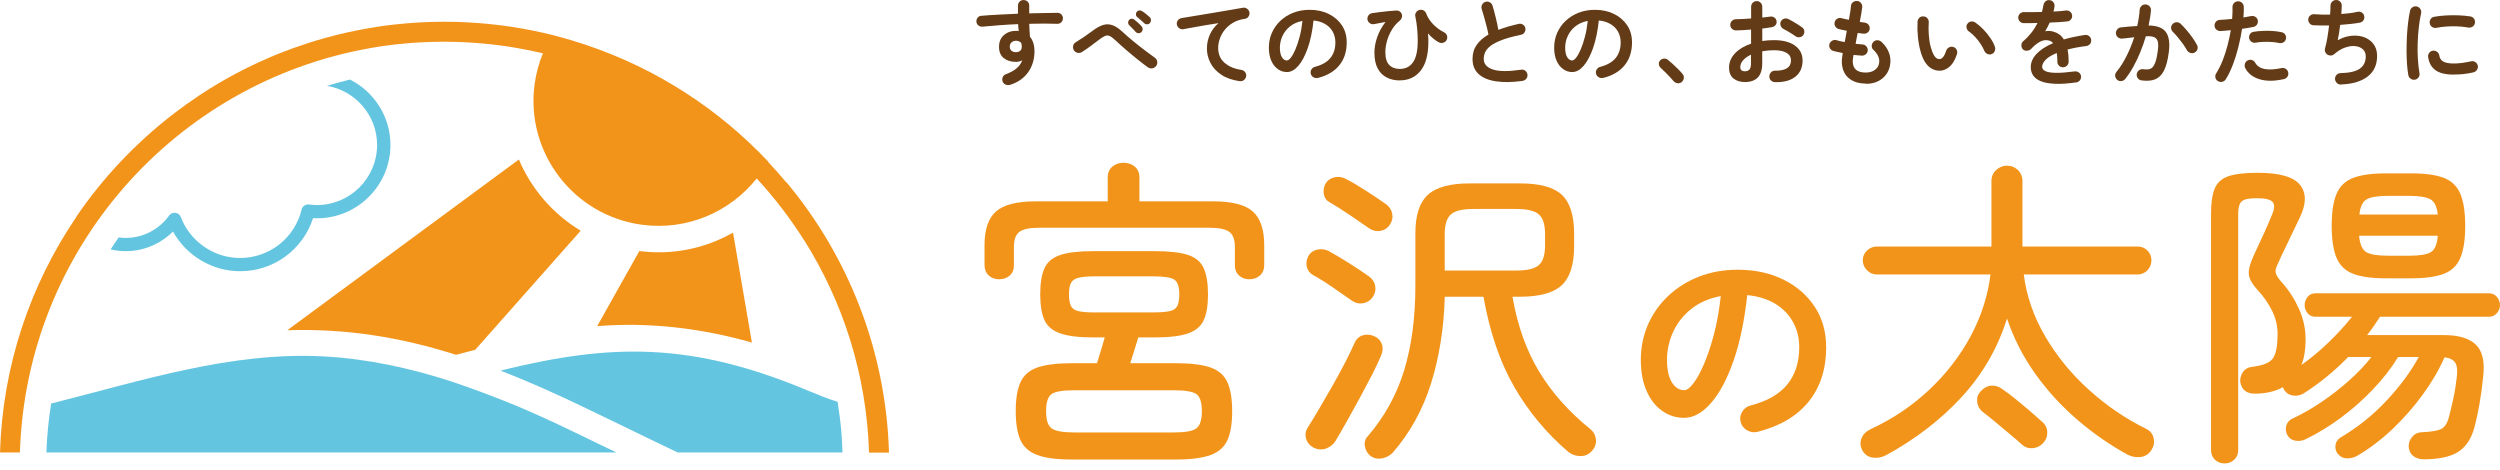
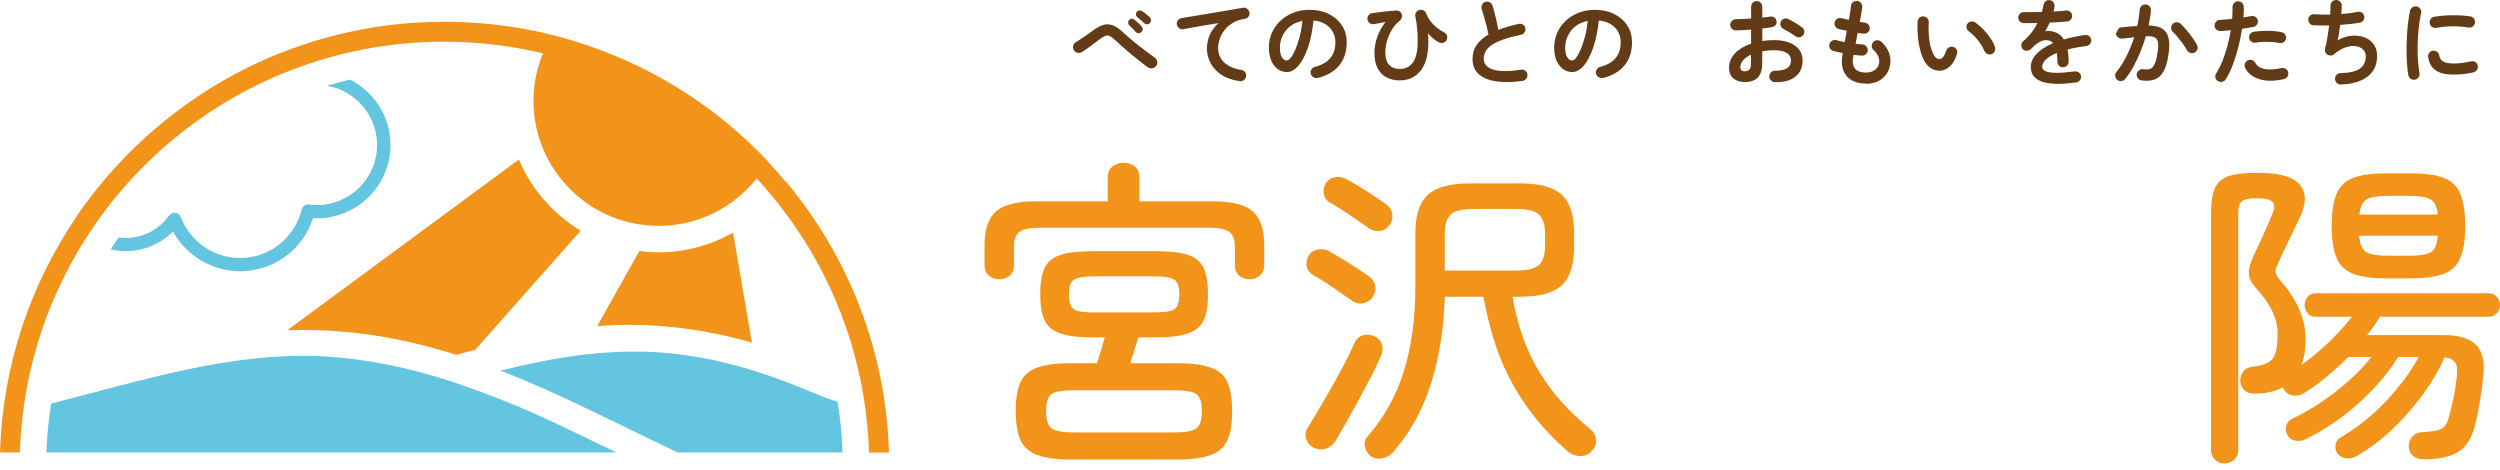
<svg xmlns="http://www.w3.org/2000/svg" width="250" height="47" viewBox="0 0 250 47" fill="none">
  <path d="M99.897 27.927C99.486 27.927 99.144 27.799 98.867 27.538C98.59 27.277 98.451 26.925 98.451 26.478V24.545C98.451 22.957 98.83 21.823 99.598 21.146C100.361 20.47 101.69 20.134 103.579 20.134H110.773V17.754C110.773 17.279 110.927 16.917 111.242 16.656C111.552 16.401 111.925 16.273 112.357 16.273C112.79 16.273 113.158 16.401 113.473 16.656C113.782 16.912 113.942 17.279 113.942 17.754V20.134H121.296C123.185 20.134 124.514 20.47 125.277 21.146C126.04 21.823 126.424 22.957 126.424 24.545V26.478C126.424 26.931 126.286 27.282 126.003 27.538C125.725 27.794 125.368 27.927 124.941 27.927C124.514 27.927 124.188 27.804 123.911 27.554C123.633 27.309 123.489 26.968 123.489 26.542V24.71C123.489 23.98 123.308 23.474 122.94 23.197C122.577 22.92 121.92 22.776 120.97 22.776H103.91C102.944 22.776 102.282 22.915 101.925 23.197C101.567 23.474 101.391 23.98 101.391 24.71V26.542C101.391 26.973 101.252 27.309 100.975 27.554C100.697 27.799 100.34 27.927 99.913 27.927H99.897ZM107.186 45.951C105.682 45.951 104.524 45.802 103.718 45.498C102.912 45.194 102.352 44.699 102.042 44.001C101.733 43.304 101.573 42.345 101.573 41.12C101.573 39.895 101.727 38.936 102.042 38.238C102.352 37.541 102.912 37.045 103.718 36.758C104.524 36.47 105.682 36.321 107.186 36.321H109.7C109.828 35.911 109.961 35.474 110.106 35C110.244 34.526 110.367 34.111 110.474 33.743H109.348C107.907 33.743 106.797 33.61 106.023 33.338C105.249 33.072 104.721 32.624 104.444 32.001C104.166 31.378 104.022 30.521 104.022 29.429C104.022 28.337 104.161 27.469 104.444 26.835C104.721 26.201 105.249 25.759 106.023 25.498C106.797 25.242 107.907 25.114 109.348 25.114H115.474C116.936 25.114 118.046 25.242 118.815 25.498C119.578 25.754 120.101 26.201 120.378 26.835C120.656 27.469 120.8 28.331 120.8 29.429C120.8 30.526 120.661 31.384 120.378 32.001C120.101 32.624 119.578 33.067 118.815 33.338C118.051 33.605 116.936 33.743 115.474 33.743H113.83C113.724 34.084 113.596 34.499 113.446 34.984C113.297 35.469 113.158 35.911 113.025 36.321H117.603C119.108 36.321 120.266 36.465 121.072 36.758C121.878 37.045 122.438 37.541 122.748 38.238C123.057 38.936 123.217 39.895 123.217 41.12C123.217 42.345 123.062 43.304 122.748 44.001C122.438 44.699 121.878 45.2 121.072 45.498C120.266 45.796 119.108 45.951 117.603 45.951H107.186ZM107.448 43.245H117.379C118.542 43.245 119.3 43.107 119.652 42.824C120.005 42.547 120.186 41.977 120.186 41.12C120.186 40.262 120.01 39.671 119.652 39.416C119.295 39.16 118.537 39.027 117.379 39.027H107.448C106.263 39.027 105.495 39.154 105.143 39.416C104.79 39.676 104.609 40.241 104.609 41.12C104.609 41.999 104.785 42.547 105.143 42.824C105.5 43.101 106.263 43.245 107.448 43.245ZM109.577 31.24H115.255C116.029 31.24 116.605 31.197 116.979 31.112C117.358 31.027 117.609 30.851 117.737 30.579C117.865 30.313 117.929 29.929 117.929 29.434C117.929 28.683 117.769 28.193 117.443 27.969C117.123 27.746 116.392 27.634 115.25 27.634H109.572C108.798 27.634 108.222 27.682 107.848 27.778C107.469 27.873 107.219 28.049 107.09 28.31C106.962 28.566 106.898 28.944 106.898 29.439C106.898 29.935 106.962 30.313 107.09 30.584C107.219 30.851 107.469 31.032 107.848 31.117C108.222 31.202 108.798 31.245 109.572 31.245L109.577 31.24Z" fill="#F2941A" />
  <path d="M131.345 44.757C130.96 44.544 130.709 44.235 130.603 43.841C130.496 43.447 130.56 43.074 130.795 42.728C131.115 42.211 131.494 41.593 131.926 40.858C132.358 40.129 132.796 39.367 133.25 38.573C133.703 37.78 134.119 37.008 134.509 36.257C134.899 35.505 135.208 34.861 135.443 34.323C135.614 33.918 135.891 33.652 136.265 33.535C136.638 33.418 137.022 33.444 137.412 33.615C137.775 33.764 138.031 34.02 138.17 34.371C138.309 34.728 138.293 35.106 138.122 35.516C137.908 36.054 137.604 36.699 137.22 37.45C136.83 38.201 136.419 38.983 135.977 39.798C135.534 40.613 135.101 41.402 134.669 42.163C134.237 42.925 133.863 43.575 133.538 44.113C133.324 44.454 133.009 44.704 132.604 44.853C132.193 45.002 131.777 44.97 131.345 44.757ZM135.213 30.083C134.696 29.716 134.055 29.274 133.292 28.747C132.529 28.219 131.868 27.809 131.307 27.506C130.966 27.314 130.752 27.031 130.677 26.669C130.603 26.307 130.651 25.961 130.822 25.641C131.014 25.279 131.318 25.05 131.723 24.965C132.134 24.88 132.508 24.922 132.855 25.093C133.479 25.439 134.173 25.849 134.936 26.334C135.699 26.818 136.339 27.239 136.857 27.607C137.22 27.862 137.444 28.192 137.519 28.587C137.593 28.986 137.513 29.354 137.279 29.7C137.065 30.019 136.756 30.227 136.361 30.312C135.966 30.398 135.582 30.323 135.213 30.089V30.083ZM136.926 22.84C136.409 22.477 135.768 22.035 135.005 21.519C134.242 21.002 133.58 20.587 133.02 20.262C132.679 20.091 132.465 19.82 132.39 19.457C132.316 19.095 132.364 18.738 132.535 18.398C132.727 18.057 133.026 17.833 133.42 17.737C133.815 17.641 134.2 17.689 134.568 17.881C135.192 18.201 135.886 18.611 136.649 19.106C137.412 19.601 138.052 20.027 138.57 20.395C138.912 20.629 139.13 20.949 139.216 21.343C139.301 21.742 139.226 22.11 138.992 22.456C138.778 22.797 138.469 23.01 138.074 23.085C137.674 23.159 137.295 23.085 136.926 22.845V22.84ZM137.055 45.599C136.756 45.364 136.564 45.039 136.489 44.635C136.414 44.225 136.516 43.884 136.793 43.607C138.469 41.652 139.68 39.452 140.422 37.008C141.164 34.563 141.537 31.75 141.537 28.576V23.33C141.537 21.529 141.948 20.246 142.78 19.484C143.608 18.722 145.011 18.339 146.991 18.339H151.991C153.971 18.339 155.369 18.717 156.186 19.484C157.002 20.246 157.413 21.551 157.413 23.394V24.619C157.413 26.445 157.002 27.74 156.186 28.512C155.369 29.284 153.971 29.673 151.991 29.673H151.249C151.746 32.549 152.632 35.042 153.912 37.157C155.193 39.271 156.895 41.183 159.025 42.904C159.35 43.159 159.537 43.5 159.59 43.916C159.644 44.336 159.521 44.715 159.217 45.061C158.918 45.423 158.528 45.609 158.053 45.609C157.578 45.609 157.162 45.46 156.794 45.157C154.601 43.271 152.802 41.098 151.393 38.637C149.985 36.182 148.971 33.194 148.346 29.673H144.477C144.392 32.805 143.933 35.692 143.106 38.334C142.279 40.97 141.003 43.282 139.285 45.253C139.008 45.551 138.65 45.748 138.223 45.833C137.791 45.918 137.407 45.844 137.06 45.609L137.055 45.599ZM144.472 27.053H151.634C152.728 27.053 153.48 26.872 153.891 26.504C154.296 26.142 154.505 25.487 154.505 24.539V23.41C154.505 22.467 154.302 21.812 153.891 21.444C153.48 21.082 152.728 20.896 151.634 20.896H147.343C146.244 20.896 145.491 21.077 145.086 21.444C144.675 21.812 144.472 22.467 144.472 23.41V27.047V27.053Z" fill="#F2941A" />
-   <path d="M175.749 43.181C175.375 43.272 175.023 43.218 174.692 43.021C174.361 42.824 174.153 42.547 174.063 42.19C173.972 41.833 174.025 41.493 174.223 41.168C174.42 40.843 174.698 40.64 175.055 40.55C176.72 40.118 177.948 39.41 178.737 38.435C179.527 37.461 179.922 36.225 179.922 34.728C179.922 33.785 179.714 32.939 179.292 32.188C178.871 31.437 178.273 30.829 177.505 30.366C176.731 29.903 175.802 29.615 174.724 29.514C174.452 32.033 173.999 34.206 173.364 36.044C172.723 37.881 171.976 39.293 171.112 40.289C170.247 41.285 169.345 41.785 168.401 41.785C167.605 41.785 166.88 41.551 166.218 41.088C165.556 40.624 165.033 39.959 164.654 39.085C164.27 38.217 164.083 37.173 164.083 35.964C164.083 34.755 164.318 33.556 164.793 32.47C165.268 31.383 165.941 30.43 166.81 29.604C167.68 28.779 168.705 28.134 169.884 27.671C171.064 27.207 172.355 26.973 173.769 26.973C175.482 26.973 176.998 27.298 178.326 27.953C179.655 28.603 180.701 29.509 181.47 30.67C182.233 31.831 182.617 33.184 182.617 34.728C182.617 36.901 182.035 38.707 180.872 40.156C179.709 41.604 178.006 42.611 175.77 43.181H175.749ZM168.406 39.021C168.678 39.021 168.988 38.792 169.34 38.334C169.692 37.876 170.05 37.231 170.407 36.39C170.765 35.548 171.096 34.558 171.4 33.413C171.699 32.267 171.923 30.994 172.077 29.604C170.909 29.828 169.922 30.259 169.126 30.893C168.331 31.532 167.728 32.289 167.328 33.162C166.922 34.036 166.714 34.957 166.698 35.916C166.698 36.933 166.858 37.706 167.184 38.228C167.509 38.755 167.915 39.016 168.411 39.016L168.406 39.021Z" fill="#F2941A" />
-   <path d="M188.562 45.536C188.151 45.749 187.724 45.824 187.27 45.76C186.817 45.696 186.475 45.456 186.24 45.051C186.027 44.641 185.995 44.242 186.144 43.842C186.294 43.448 186.598 43.139 187.046 42.926C189.261 41.898 191.225 40.577 192.932 38.969C194.64 37.36 196.022 35.565 197.079 33.594C198.13 31.619 198.786 29.573 199.048 27.448H187.697C187.308 27.448 186.977 27.31 186.699 27.027C186.422 26.75 186.278 26.415 186.278 26.031C186.278 25.648 186.417 25.317 186.699 25.051C186.977 24.785 187.313 24.652 187.697 24.652H199.144V18.116C199.144 17.664 199.299 17.296 199.614 17.003C199.923 16.716 200.286 16.567 200.691 16.567C201.124 16.567 201.487 16.71 201.791 17.003C202.09 17.291 202.244 17.664 202.244 18.116V24.652H213.76C214.15 24.652 214.475 24.785 214.742 25.051C215.009 25.323 215.143 25.648 215.143 26.031C215.143 26.415 215.009 26.75 214.742 27.027C214.47 27.304 214.145 27.448 213.76 27.448H202.378C202.655 29.616 203.37 31.682 204.523 33.642C205.676 35.608 207.122 37.382 208.878 38.969C210.628 40.556 212.549 41.866 214.636 42.894C215.025 43.086 215.265 43.395 215.361 43.81C215.457 44.231 215.388 44.62 215.153 44.987C214.897 45.398 214.539 45.632 214.091 45.696C213.638 45.76 213.2 45.685 212.768 45.472C211.007 44.508 209.326 43.342 207.736 41.978C206.145 40.615 204.742 39.081 203.525 37.376C202.308 35.672 201.369 33.829 200.702 31.853C199.779 34.793 198.274 37.403 196.188 39.677C194.101 41.951 191.566 43.906 188.578 45.536H188.562ZM202.17 44.439C201.892 44.183 201.508 43.848 201.022 43.443C200.537 43.038 200.046 42.623 199.539 42.202C199.032 41.781 198.6 41.435 198.231 41.158C197.933 40.902 197.756 40.572 197.714 40.178C197.671 39.784 197.788 39.432 198.066 39.134C198.365 38.793 198.717 38.601 199.112 38.569C199.507 38.537 199.88 38.649 200.227 38.905C200.638 39.182 201.097 39.533 201.615 39.949C202.132 40.37 202.623 40.78 203.098 41.19C203.568 41.6 203.947 41.93 204.224 42.186C204.55 42.463 204.715 42.814 204.726 43.23C204.736 43.645 204.592 44.018 204.288 44.338C203.984 44.636 203.632 44.801 203.226 44.822C202.815 44.844 202.463 44.716 202.164 44.434L202.17 44.439Z" fill="#F2941A" />
  <path d="M222.459 46.34C222.069 46.34 221.749 46.217 221.493 45.972C221.237 45.727 221.103 45.397 221.103 44.992V21.333C221.103 20.262 221.226 19.431 221.477 18.84C221.722 18.249 222.187 17.844 222.864 17.615C223.542 17.386 224.513 17.279 225.783 17.279C227.977 17.279 229.391 17.695 230.026 18.52C230.661 19.346 230.634 20.448 229.946 21.823C229.647 22.446 229.337 23.085 229.028 23.74C228.718 24.395 228.398 25.056 228.078 25.721C228.057 25.764 228.035 25.817 228.014 25.881C227.822 26.27 227.688 26.574 227.608 26.797C227.534 27.021 227.539 27.239 227.624 27.442C227.71 27.644 227.902 27.921 228.206 28.262C228.895 29.034 229.46 29.908 229.898 30.888C230.341 31.863 230.559 32.891 230.559 33.961C230.559 34.968 230.421 35.815 230.138 36.502C231.104 35.815 232.038 35.037 232.929 34.169C233.82 33.301 234.578 32.47 235.202 31.676H231.557C231.216 31.676 230.944 31.554 230.752 31.309C230.559 31.064 230.463 30.797 230.463 30.52C230.463 30.222 230.559 29.945 230.752 29.7C230.944 29.455 231.216 29.327 231.557 29.327H248.874C249.216 29.327 249.493 29.45 249.696 29.7C249.899 29.945 250 30.222 250 30.52C250 30.797 249.899 31.064 249.696 31.309C249.493 31.554 249.216 31.676 248.874 31.676H238.004C237.812 31.98 237.604 32.283 237.39 32.592C237.177 32.901 236.947 33.21 236.712 33.508H244.386C245.848 33.508 246.91 33.823 247.577 34.457C248.244 35.09 248.49 36.156 248.319 37.658C248.127 39.57 247.834 41.253 247.449 42.712C247.129 43.895 246.574 44.726 245.79 45.205C245.005 45.69 243.858 45.929 242.353 45.929C241.963 45.929 241.633 45.828 241.355 45.626C241.078 45.423 240.912 45.114 240.869 44.71C240.848 44.342 240.955 44.012 241.195 43.714C241.43 43.415 241.734 43.25 242.097 43.229C243.041 43.186 243.698 43.085 244.066 42.925C244.434 42.766 244.701 42.382 244.872 41.78C245 41.306 245.144 40.704 245.309 39.964C245.475 39.224 245.592 38.478 245.678 37.727C245.763 37.04 245.71 36.55 245.517 36.262C245.325 35.974 244.968 35.794 244.456 35.73C243.895 36.997 243.164 38.243 242.262 39.479C241.36 40.715 240.352 41.855 239.247 42.909C238.137 43.959 236.963 44.853 235.714 45.583C235.41 45.754 235.079 45.839 234.717 45.839C234.354 45.839 234.05 45.7 233.815 45.418C233.601 45.184 233.511 44.896 233.543 44.566C233.575 44.236 233.729 43.969 234.012 43.778C235.752 42.75 237.305 41.508 238.655 40.06C240.01 38.611 241.083 37.157 241.878 35.698H239.813C239.146 36.795 238.313 37.865 237.315 38.915C236.317 39.969 235.234 40.923 234.076 41.78C232.918 42.638 231.734 43.357 230.527 43.937C230.202 44.086 229.866 44.129 229.514 44.065C229.161 44.001 228.895 43.809 228.724 43.485C228.574 43.186 228.542 42.877 228.628 42.569C228.713 42.26 228.905 42.025 229.209 41.876C230.218 41.407 231.216 40.837 232.192 40.172C233.169 39.506 234.092 38.787 234.951 38.014C235.811 37.242 236.542 36.47 237.145 35.698H234.823C233.468 37.093 231.984 38.307 230.373 39.335C230.053 39.527 229.706 39.607 229.343 39.559C228.98 39.517 228.686 39.357 228.473 39.074C228.43 39.032 228.398 38.979 228.377 38.915C228.356 38.851 228.324 38.787 228.281 38.723C227.55 39.133 226.648 39.346 225.57 39.367C224.668 39.389 224.15 38.995 224.022 38.174C224.001 37.812 224.097 37.477 224.311 37.178C224.524 36.88 224.871 36.704 225.34 36.662C226.392 36.534 227.059 36.23 227.342 35.761C227.619 35.293 227.758 34.505 227.758 33.413C227.758 32.598 227.576 31.82 227.208 31.08C226.84 30.339 226.37 29.658 225.789 29.034C225.378 28.582 225.111 28.193 224.983 27.857C224.855 27.527 224.839 27.16 224.935 26.76C225.031 26.366 225.218 25.865 225.501 25.263C225.735 24.768 226.024 24.161 226.354 23.431C226.685 22.701 226.963 22.068 227.176 21.53C227.454 20.907 227.486 20.47 227.272 20.209C227.059 19.953 226.53 19.82 225.693 19.82C224.919 19.82 224.412 19.921 224.177 20.129C223.942 20.331 223.82 20.757 223.82 21.402V44.997C223.82 45.407 223.686 45.732 223.414 45.977C223.147 46.222 222.827 46.345 222.464 46.345L222.459 46.34ZM238.553 27.831C237.177 27.831 236.099 27.682 235.314 27.378C234.53 27.08 233.975 26.547 233.655 25.785C233.334 25.024 233.169 23.953 233.169 22.584C233.169 21.215 233.329 20.145 233.655 19.383C233.98 18.622 234.53 18.089 235.314 17.791C236.099 17.492 237.177 17.338 238.553 17.338H241.131C242.529 17.338 243.612 17.487 244.392 17.791C245.165 18.094 245.715 18.622 246.035 19.383C246.355 20.145 246.521 21.215 246.521 22.584C246.521 23.953 246.361 25.024 246.035 25.785C245.715 26.547 245.165 27.08 244.392 27.378C243.618 27.676 242.529 27.831 241.131 27.831H238.553ZM238.81 25.572H240.907C241.958 25.572 242.684 25.455 243.084 25.215C243.479 24.981 243.714 24.433 243.778 23.575H235.907C235.992 24.433 236.232 24.981 236.632 25.215C237.027 25.45 237.753 25.572 238.81 25.572ZM235.939 21.455H243.778C243.692 20.662 243.442 20.15 243.036 19.927C242.625 19.703 241.915 19.586 240.907 19.586H238.81C237.801 19.586 237.091 19.698 236.68 19.927C236.269 20.15 236.024 20.662 235.939 21.455Z" fill="#F2941A" />
  <path d="M65.877 25.23C65.235 25.23 64.584 25.187 63.934 25.102L59.719 32.614C64.941 32.192 70.153 32.823 75.19 34.255L73.304 23.267C71.085 24.519 68.547 25.23 65.882 25.23H65.877Z" fill="#F2941A" />
  <path d="M34.991 7.957C34.217 8.147 33.452 8.351 32.701 8.583C35.538 9.067 37.709 11.528 37.709 14.497C37.709 17.807 35.01 20.506 31.689 20.506C31.451 20.506 31.199 20.487 30.895 20.449C30.558 20.406 30.239 20.62 30.163 20.952C29.474 23.807 26.942 25.799 24.005 25.799C21.387 25.799 19.007 24.153 18.08 21.701C17.994 21.473 17.785 21.307 17.543 21.279C17.296 21.25 17.058 21.35 16.916 21.549C15.913 22.953 14.288 23.793 12.573 23.793C12.335 23.793 12.102 23.773 11.874 23.74C11.594 24.134 11.323 24.532 11.062 24.94C11.556 25.054 12.06 25.116 12.578 25.116C14.36 25.116 16.056 24.395 17.296 23.152C18.631 25.561 21.207 27.122 24.01 27.122C27.369 27.122 30.292 24.969 31.304 21.815C31.442 21.824 31.57 21.829 31.698 21.829C35.747 21.829 39.044 18.538 39.044 14.497C39.044 11.642 37.395 9.166 35.001 7.957H34.991Z" fill="#63C5E0" />
  <path d="M4.642 45.248H61.648L59.51 44.224C59.101 44.02 58.692 43.821 58.279 43.622C57.927 43.451 57.581 43.285 57.243 43.124C55.404 42.237 53.542 41.383 51.655 40.586C49.517 39.704 47.336 38.893 45.15 38.149C41.021 36.816 36.792 35.886 32.444 35.645C23.145 35.128 14.103 38.092 5.113 40.354C4.856 41.976 4.695 43.612 4.638 45.248H4.642Z" fill="#63C5E0" />
  <path d="M67.778 45.248H84.252C84.228 44.532 84.19 43.816 84.128 43.105C84.047 42.151 83.909 41.127 83.757 40.178C82.793 39.88 81.895 39.519 80.978 39.135C69.194 34.184 61.211 34.302 50.049 37.058C52.876 38.158 55.818 39.467 58.963 40.999C60.85 41.9 62.722 42.815 64.589 43.721C65.62 44.214 66.709 44.736 67.782 45.253L67.778 45.248Z" fill="#63C5E0" />
  <path d="M51.883 15.953L28.729 33.021C34.544 32.846 39.914 33.676 45.602 35.478C46.238 35.312 46.88 35.146 47.521 34.98L58.07 23.071C55.3 21.407 53.138 18.898 51.888 15.953H51.883Z" fill="#F2941A" />
  <path d="M88.899 45.248C88.595 34.995 84.798 25.604 78.649 18.225C78.645 18.234 78.64 18.239 78.635 18.249C78.046 17.537 77.433 16.845 76.796 16.171C76.796 16.162 76.806 16.157 76.811 16.148C71.869 10.907 65.658 6.871 58.673 4.514C58.635 4.5 58.597 4.486 58.564 4.476C58.241 4.367 57.918 4.267 57.595 4.168C57.428 4.116 57.262 4.063 57.096 4.011C56.816 3.931 56.54 3.85 56.26 3.774C56.041 3.713 55.818 3.656 55.599 3.594C55.475 3.561 55.357 3.528 55.233 3.494C55.233 3.494 55.233 3.494 55.233 3.499C52.506 2.816 49.674 2.389 46.766 2.238C46.604 2.228 46.447 2.223 46.286 2.214C46.148 2.209 46.01 2.2 45.868 2.195C45.44 2.181 45.012 2.176 44.59 2.176C44.547 2.176 44.504 2.176 44.461 2.176C44.447 2.176 44.438 2.176 44.423 2.176C44.352 2.176 44.281 2.176 44.209 2.176C43.853 2.176 43.492 2.185 43.136 2.195C42.95 2.2 42.765 2.209 42.575 2.214C42.333 2.223 42.095 2.238 41.853 2.252C41.644 2.266 41.434 2.276 41.225 2.29C41.007 2.304 40.788 2.323 40.57 2.342C40.17 2.375 39.767 2.418 39.372 2.461C39.192 2.479 39.016 2.498 38.835 2.522C38.588 2.555 38.341 2.589 38.099 2.622C37.932 2.645 37.766 2.669 37.6 2.698C37.353 2.736 37.101 2.778 36.854 2.821C36.697 2.849 36.545 2.878 36.393 2.906C35.842 3.006 35.291 3.12 34.749 3.238C34.697 3.248 34.644 3.262 34.592 3.271C34.345 3.328 34.098 3.39 33.851 3.447C33.694 3.485 33.537 3.523 33.385 3.566C33.148 3.627 32.905 3.689 32.668 3.755C32.506 3.798 32.349 3.845 32.192 3.888C31.955 3.954 31.717 4.021 31.484 4.097C31.37 4.13 31.261 4.168 31.147 4.201C30.691 4.343 30.244 4.495 29.793 4.652C29.631 4.708 29.465 4.765 29.303 4.822C29.085 4.903 28.861 4.984 28.643 5.069C28.477 5.131 28.315 5.197 28.149 5.259C27.93 5.344 27.716 5.429 27.498 5.519C27.336 5.586 27.175 5.657 27.013 5.723C26.628 5.889 26.248 6.055 25.868 6.231C25.716 6.302 25.564 6.373 25.412 6.444C25.198 6.549 24.979 6.653 24.766 6.757C24.618 6.828 24.476 6.904 24.328 6.975C24.11 7.085 23.891 7.198 23.677 7.312C23.559 7.374 23.44 7.44 23.321 7.502C22.855 7.753 22.39 8.014 21.934 8.284C21.872 8.322 21.81 8.356 21.748 8.393C21.506 8.536 21.268 8.683 21.031 8.83C20.941 8.887 20.846 8.944 20.755 9.005C20.513 9.157 20.266 9.314 20.028 9.475C19.981 9.508 19.928 9.541 19.881 9.574C19.04 10.134 18.223 10.717 17.424 11.329C13.637 14.232 10.321 17.722 7.626 21.677H7.645C3.041 28.45 0.257 36.536 0 45.248H1.991C2.618 24.95 17.524 8.242 37.02 4.813C37.053 4.808 37.082 4.803 37.115 4.794C37.443 4.737 37.766 4.685 38.094 4.633C38.094 4.633 38.099 4.633 38.103 4.633C39.054 4.49 40.014 4.381 40.983 4.305C41.111 4.296 41.24 4.286 41.368 4.277C41.605 4.258 41.843 4.244 42.081 4.234C42.266 4.225 42.451 4.215 42.637 4.211C42.841 4.201 43.045 4.192 43.249 4.187C43.587 4.177 43.929 4.173 44.271 4.173C44.328 4.173 44.385 4.173 44.438 4.173C44.456 4.173 44.475 4.173 44.495 4.173C45.031 4.173 45.564 4.187 46.096 4.206C46.248 4.211 46.405 4.22 46.557 4.229C47.027 4.253 47.498 4.282 47.963 4.324C48.03 4.329 48.096 4.334 48.163 4.339C49.341 4.443 50.51 4.595 51.66 4.794C52.548 4.946 53.423 5.126 54.292 5.33C53.889 6.307 53.608 7.341 53.461 8.412C52.534 15.242 57.343 21.549 64.185 22.474C68.718 23.086 73.014 21.184 75.67 17.846C77.433 19.757 79.025 21.825 80.412 24.03H80.422C84.318 30.214 86.661 37.47 86.903 45.258H88.894L88.899 45.248Z" fill="#F2941A" />
-   <path d="M101.036 8.477C100.886 8.523 100.737 8.518 100.596 8.473C100.456 8.428 100.347 8.333 100.279 8.192C100.215 8.047 100.211 7.898 100.261 7.749C100.31 7.599 100.41 7.495 100.555 7.436C101.036 7.255 101.408 7.052 101.671 6.821C101.934 6.595 102.12 6.332 102.228 6.038C102.015 6.138 101.802 6.187 101.594 6.187C101.095 6.187 100.691 6.061 100.374 5.807C100.056 5.554 99.902 5.178 99.902 4.68C99.902 4.183 100.066 3.793 100.392 3.508C100.718 3.223 101.131 3.083 101.63 3.083C101.675 3.083 101.716 3.083 101.752 3.087C101.789 3.087 101.829 3.096 101.875 3.101C101.857 2.992 101.843 2.884 101.834 2.771C101.825 2.657 101.816 2.54 101.811 2.413C101.181 2.44 100.56 2.476 99.952 2.522C99.345 2.567 98.778 2.617 98.256 2.666C98.107 2.68 97.971 2.639 97.848 2.549C97.726 2.458 97.658 2.336 97.64 2.187C97.626 2.028 97.667 1.893 97.762 1.77C97.857 1.653 97.98 1.589 98.129 1.58C98.665 1.535 99.249 1.494 99.88 1.463C100.51 1.431 101.149 1.399 101.798 1.372V0.562C101.798 0.404 101.852 0.272 101.956 0.164C102.065 0.055 102.197 0.005 102.355 0.005C102.514 0.005 102.655 0.06 102.763 0.164C102.872 0.272 102.922 0.404 102.922 0.562V1.336C103.444 1.322 103.947 1.313 104.428 1.304C104.908 1.295 105.348 1.286 105.752 1.282C105.91 1.282 106.042 1.34 106.146 1.454C106.25 1.567 106.3 1.698 106.291 1.852C106.287 2.01 106.228 2.137 106.114 2.241C106.005 2.341 105.869 2.39 105.711 2.381C104.904 2.35 103.974 2.35 102.922 2.381C102.927 2.603 102.94 2.82 102.954 3.042C102.972 3.264 102.986 3.472 102.995 3.676C103.299 4.033 103.448 4.522 103.448 5.137C103.448 5.925 103.24 6.613 102.827 7.206C102.414 7.799 101.811 8.224 101.027 8.482L101.036 8.477ZM101.594 5.219C101.775 5.214 101.92 5.165 102.024 5.074C102.129 4.984 102.179 4.848 102.179 4.671C102.179 4.622 102.179 4.563 102.165 4.499C102.151 4.436 102.142 4.373 102.133 4.309C102.002 4.151 101.825 4.074 101.612 4.074C101.435 4.074 101.285 4.128 101.163 4.228C101.04 4.332 100.977 4.477 100.977 4.658C100.977 4.839 101.036 4.979 101.154 5.079C101.272 5.174 101.417 5.223 101.594 5.214V5.219Z" fill="#633B17" />
  <path d="M114.793 6.739C114.485 6.513 114.14 6.25 113.768 5.951C113.392 5.653 113.016 5.34 112.635 5.01C112.254 4.684 111.896 4.363 111.56 4.046C111.324 3.824 111.134 3.68 110.98 3.607C110.826 3.535 110.667 3.53 110.508 3.594C110.349 3.657 110.136 3.788 109.878 3.992C109.574 4.223 109.284 4.444 108.998 4.653C108.713 4.861 108.445 5.046 108.187 5.209C108.055 5.291 107.91 5.313 107.756 5.282C107.602 5.245 107.479 5.164 107.393 5.033C107.311 4.902 107.284 4.757 107.311 4.598C107.339 4.44 107.42 4.322 107.552 4.241C107.792 4.096 108.064 3.919 108.377 3.707C108.69 3.494 108.985 3.281 109.275 3.069C109.66 2.779 110.009 2.589 110.327 2.494C110.644 2.399 110.952 2.412 111.265 2.526C111.578 2.639 111.909 2.865 112.267 3.2C112.585 3.494 112.934 3.802 113.328 4.123C113.723 4.444 114.104 4.748 114.489 5.037C114.875 5.327 115.206 5.576 115.496 5.784C115.623 5.875 115.7 5.997 115.723 6.16C115.745 6.323 115.713 6.467 115.618 6.594C115.523 6.721 115.396 6.798 115.237 6.829C115.079 6.861 114.934 6.829 114.807 6.734L114.793 6.739ZM114.14 3.209C114.063 3.286 113.968 3.322 113.854 3.318C113.741 3.318 113.646 3.272 113.569 3.191C113.523 3.132 113.46 3.064 113.374 2.978C113.288 2.892 113.201 2.806 113.115 2.716C113.029 2.625 112.952 2.548 112.889 2.485C112.839 2.426 112.812 2.349 112.812 2.249C112.812 2.15 112.848 2.059 112.916 1.987C112.979 1.919 113.056 1.878 113.152 1.874C113.247 1.869 113.333 1.892 113.415 1.951C113.523 2.028 113.65 2.136 113.809 2.277C113.963 2.417 114.086 2.544 114.172 2.648C114.24 2.729 114.272 2.824 114.267 2.933C114.263 3.041 114.217 3.136 114.136 3.218L114.14 3.209ZM114.435 2.331C114.385 2.281 114.312 2.218 114.222 2.136C114.131 2.059 114.036 1.978 113.941 1.892C113.845 1.806 113.764 1.738 113.696 1.679C113.632 1.629 113.601 1.553 113.591 1.453C113.587 1.353 113.614 1.263 113.678 1.177C113.737 1.109 113.809 1.064 113.904 1.046C114 1.028 114.086 1.046 114.167 1.091C114.281 1.154 114.417 1.249 114.584 1.381C114.748 1.512 114.879 1.625 114.983 1.724C115.061 1.806 115.097 1.901 115.101 2.005C115.101 2.109 115.07 2.204 115.002 2.295C114.934 2.376 114.843 2.421 114.73 2.43C114.616 2.44 114.516 2.408 114.435 2.331Z" fill="#633B17" />
  <path d="M123.975 8.119C123.231 8.011 122.615 7.798 122.13 7.472C121.644 7.146 121.282 6.757 121.046 6.295C120.81 5.834 120.692 5.359 120.692 4.861C120.692 4.363 120.792 3.888 120.991 3.449C121.191 3.01 121.477 2.634 121.848 2.313C121.472 2.372 121.064 2.435 120.638 2.507C120.207 2.58 119.794 2.652 119.391 2.725C118.987 2.797 118.634 2.86 118.33 2.919C118.18 2.946 118.04 2.91 117.913 2.815C117.786 2.72 117.709 2.598 117.686 2.449C117.659 2.29 117.695 2.15 117.79 2.028C117.885 1.906 118.012 1.833 118.167 1.806C118.366 1.774 118.624 1.734 118.942 1.679C119.259 1.625 119.608 1.566 120.003 1.503C120.397 1.439 120.792 1.371 121.205 1.304C121.613 1.236 122.016 1.168 122.411 1.1C122.805 1.032 123.163 0.973 123.494 0.914C123.825 0.856 124.088 0.81 124.297 0.774C124.442 0.747 124.578 0.779 124.705 0.869C124.832 0.96 124.909 1.073 124.941 1.218C124.973 1.367 124.941 1.512 124.859 1.643C124.773 1.774 124.655 1.856 124.505 1.878C124.043 1.942 123.644 2.073 123.308 2.272C122.973 2.471 122.692 2.711 122.47 2.987C122.247 3.268 122.084 3.566 121.98 3.879C121.871 4.196 121.817 4.499 121.817 4.793C121.817 5.404 122.025 5.897 122.442 6.268C122.86 6.639 123.422 6.884 124.134 6.988C124.292 7.015 124.419 7.087 124.51 7.214C124.605 7.341 124.642 7.477 124.614 7.63C124.587 7.789 124.515 7.916 124.392 8.006C124.27 8.101 124.129 8.137 123.97 8.11L123.975 8.119Z" fill="#633B17" />
  <path d="M131.783 7.789C131.624 7.825 131.475 7.807 131.339 7.721C131.198 7.64 131.112 7.522 131.076 7.373C131.039 7.223 131.058 7.078 131.144 6.943C131.23 6.807 131.343 6.721 131.493 6.685C132.191 6.504 132.708 6.205 133.039 5.798C133.37 5.39 133.538 4.87 133.538 4.241C133.538 3.842 133.447 3.49 133.275 3.173C133.103 2.856 132.849 2.602 132.522 2.408C132.196 2.213 131.81 2.091 131.352 2.05C131.239 3.109 131.049 4.024 130.781 4.793C130.513 5.562 130.196 6.16 129.838 6.576C129.475 6.992 129.094 7.205 128.7 7.205C128.364 7.205 128.06 7.11 127.784 6.911C127.507 6.712 127.29 6.436 127.126 6.069C126.968 5.703 126.886 5.268 126.886 4.757C126.886 4.245 126.986 3.743 127.185 3.29C127.385 2.833 127.666 2.43 128.033 2.087C128.4 1.738 128.831 1.471 129.325 1.276C129.82 1.082 130.364 0.982 130.958 0.982C131.679 0.982 132.314 1.118 132.871 1.394C133.429 1.67 133.869 2.05 134.191 2.535C134.513 3.019 134.671 3.589 134.671 4.241C134.671 5.155 134.427 5.915 133.937 6.522C133.447 7.128 132.735 7.554 131.797 7.793L131.783 7.789ZM128.7 6.042C128.813 6.042 128.945 5.947 129.094 5.752C129.244 5.562 129.394 5.286 129.543 4.938C129.693 4.585 129.833 4.168 129.96 3.689C130.087 3.209 130.182 2.675 130.246 2.091C129.752 2.186 129.339 2.367 129.008 2.634C128.673 2.901 128.423 3.218 128.251 3.589C128.079 3.956 127.992 4.34 127.988 4.748C127.988 5.178 128.056 5.499 128.192 5.721C128.328 5.942 128.5 6.051 128.709 6.051L128.7 6.042Z" fill="#633B17" />
  <path d="M139.967 8.042C139.5 8.042 139.074 7.947 138.689 7.757C138.303 7.567 138 7.268 137.777 6.861C137.555 6.454 137.442 5.915 137.442 5.255C137.442 4.757 137.537 4.241 137.723 3.707C137.909 3.173 138.185 2.67 138.553 2.195C138.362 2.227 138.172 2.263 137.977 2.304C137.782 2.345 137.591 2.381 137.41 2.412C137.251 2.44 137.111 2.412 136.984 2.322C136.857 2.236 136.78 2.118 136.748 1.969C136.721 1.81 136.753 1.67 136.843 1.543C136.934 1.417 137.052 1.34 137.201 1.317C137.424 1.286 137.678 1.249 137.963 1.213C138.249 1.177 138.539 1.141 138.834 1.114C139.129 1.086 139.392 1.064 139.632 1.05C139.759 1.046 139.872 1.073 139.967 1.141C140.067 1.209 140.135 1.295 140.181 1.408C140.217 1.516 140.217 1.629 140.181 1.756C140.144 1.883 140.072 1.987 139.963 2.077C139.659 2.322 139.401 2.621 139.188 2.974C138.974 3.327 138.811 3.698 138.702 4.082C138.594 4.467 138.535 4.838 138.535 5.191C138.535 5.802 138.666 6.237 138.925 6.499C139.183 6.762 139.532 6.893 139.976 6.893C140.557 6.893 141.001 6.667 141.314 6.209C141.627 5.752 141.781 5.019 141.772 4.005C141.772 3.671 141.754 3.299 141.718 2.888C141.681 2.476 141.622 2.059 141.532 1.639C141.5 1.494 141.527 1.358 141.609 1.236C141.69 1.114 141.799 1.032 141.94 0.996C142.085 0.96 142.221 0.973 142.352 1.041C142.484 1.109 142.57 1.213 142.62 1.353C142.765 1.743 143.001 2.105 143.323 2.435C143.649 2.765 144.007 3.032 144.406 3.232C144.552 3.299 144.647 3.408 144.697 3.557C144.747 3.707 144.733 3.847 144.665 3.987C144.597 4.128 144.488 4.218 144.338 4.268C144.189 4.318 144.048 4.309 143.908 4.245C143.713 4.146 143.513 4.014 143.318 3.847C143.119 3.684 142.946 3.512 142.792 3.336C142.81 3.476 142.824 3.616 142.829 3.757C142.833 3.897 142.838 4.033 142.838 4.159C142.838 5.449 142.579 6.418 142.067 7.065C141.554 7.712 140.856 8.038 139.972 8.038L139.967 8.042Z" fill="#633B17" />
  <path d="M152.251 8.092C151.235 8.228 150.351 8.246 149.603 8.133C148.855 8.024 148.274 7.78 147.866 7.409C147.458 7.038 147.254 6.535 147.254 5.897C147.254 5.345 147.395 4.87 147.676 4.476C147.957 4.082 148.347 3.743 148.846 3.453C148.8 3.209 148.737 2.928 148.655 2.612C148.574 2.295 148.487 1.982 148.401 1.67C148.315 1.358 148.233 1.095 148.165 0.883C148.12 0.738 148.138 0.598 148.215 0.457C148.292 0.317 148.406 0.227 148.551 0.181C148.71 0.136 148.855 0.154 148.991 0.236C149.127 0.317 149.217 0.43 149.258 0.58C149.367 0.946 149.471 1.34 149.576 1.765C149.68 2.191 149.766 2.598 149.834 2.987C150.138 2.869 150.46 2.761 150.8 2.661C151.14 2.562 151.494 2.476 151.861 2.39C152.011 2.354 152.156 2.376 152.287 2.458C152.419 2.539 152.5 2.657 152.532 2.806C152.564 2.965 152.536 3.105 152.455 3.236C152.373 3.367 152.255 3.444 152.106 3.476C151.317 3.639 150.677 3.815 150.188 4.001C149.698 4.186 149.322 4.381 149.059 4.585C148.796 4.788 148.619 5.001 148.519 5.218C148.419 5.436 148.374 5.662 148.374 5.893C148.374 6.39 148.678 6.739 149.281 6.947C149.884 7.151 150.827 7.16 152.11 6.97C152.269 6.943 152.41 6.979 152.532 7.078C152.654 7.173 152.727 7.3 152.745 7.449C152.763 7.608 152.727 7.748 152.632 7.87C152.536 7.993 152.41 8.065 152.255 8.083L152.251 8.092Z" fill="#633B17" />
  <path d="M160.313 7.789C160.154 7.825 160.004 7.807 159.868 7.721C159.728 7.64 159.642 7.522 159.605 7.373C159.569 7.223 159.587 7.078 159.673 6.943C159.76 6.807 159.873 6.721 160.023 6.685C160.721 6.504 161.238 6.205 161.569 5.798C161.9 5.39 162.068 4.87 162.068 4.241C162.068 3.842 161.977 3.49 161.805 3.173C161.632 2.856 161.378 2.602 161.052 2.408C160.725 2.213 160.34 2.091 159.882 2.05C159.769 3.109 159.578 4.024 159.311 4.793C159.043 5.562 158.726 6.16 158.368 6.576C158.005 6.992 157.624 7.205 157.229 7.205C156.894 7.205 156.59 7.11 156.314 6.911C156.037 6.712 155.819 6.436 155.656 6.069C155.497 5.703 155.416 5.268 155.416 4.757C155.416 4.245 155.516 3.743 155.715 3.29C155.915 2.833 156.196 2.43 156.563 2.087C156.93 1.738 157.361 1.471 157.855 1.276C158.349 1.082 158.894 0.982 159.488 0.982C160.209 0.982 160.843 1.118 161.401 1.394C161.959 1.67 162.399 2.05 162.721 2.535C163.042 3.019 163.201 3.589 163.201 4.241C163.201 5.155 162.956 5.915 162.467 6.522C161.977 7.128 161.265 7.554 160.326 7.793L160.313 7.789ZM157.229 6.042C157.343 6.042 157.474 5.947 157.624 5.752C157.774 5.562 157.923 5.286 158.073 4.938C158.223 4.585 158.363 4.168 158.49 3.689C158.617 3.209 158.712 2.675 158.776 2.091C158.281 2.186 157.869 2.367 157.538 2.634C157.202 2.901 156.953 3.218 156.781 3.589C156.608 3.956 156.522 4.34 156.518 4.748C156.518 5.178 156.586 5.499 156.722 5.721C156.858 5.942 157.03 6.051 157.239 6.051L157.229 6.042Z" fill="#633B17" />
-   <path d="M168.18 8.196C168.062 8.296 167.921 8.341 167.763 8.323C167.604 8.305 167.473 8.237 167.364 8.119C167.269 8.006 167.142 7.866 166.987 7.698C166.829 7.531 166.665 7.363 166.502 7.196C166.334 7.029 166.189 6.893 166.062 6.784C165.963 6.689 165.904 6.567 165.886 6.422C165.872 6.273 165.913 6.146 166.013 6.042C166.121 5.933 166.244 5.875 166.384 5.861C166.525 5.847 166.656 5.884 166.779 5.974C166.915 6.083 167.078 6.218 167.264 6.39C167.45 6.562 167.631 6.734 167.813 6.915C167.994 7.096 168.135 7.25 168.243 7.382C168.352 7.499 168.398 7.64 168.384 7.798C168.37 7.956 168.302 8.088 168.175 8.196H168.18Z" fill="#633B17" />
  <path d="M177.493 8.214C177.335 8.21 177.203 8.151 177.09 8.038C176.981 7.929 176.926 7.793 176.936 7.635C176.936 7.472 176.994 7.336 177.108 7.223C177.221 7.115 177.357 7.06 177.516 7.069C178.033 7.074 178.427 6.992 178.695 6.825C178.962 6.653 179.098 6.395 179.098 6.051C179.098 5.707 178.953 5.463 178.659 5.286C178.364 5.11 177.947 5.024 177.407 5.024C177.194 5.024 176.99 5.033 176.79 5.051C176.595 5.069 176.405 5.096 176.224 5.128V6.318C176.224 6.965 176.074 7.445 175.779 7.748C175.485 8.051 175.054 8.205 174.492 8.205C174.038 8.205 173.657 8.088 173.358 7.857C173.059 7.626 172.905 7.25 172.905 6.743C172.905 6.237 173.104 5.752 173.494 5.336C173.888 4.92 174.428 4.598 175.108 4.363V2.955C174.836 2.978 174.573 3.001 174.319 3.014C174.065 3.028 173.825 3.037 173.607 3.041C173.449 3.041 173.313 2.987 173.199 2.883C173.086 2.779 173.027 2.643 173.027 2.485C173.027 2.326 173.081 2.195 173.195 2.087C173.304 1.978 173.44 1.924 173.598 1.924C173.82 1.919 174.061 1.91 174.319 1.896C174.578 1.883 174.841 1.869 175.113 1.847V0.688C175.113 0.525 175.167 0.389 175.271 0.276C175.38 0.168 175.512 0.109 175.67 0.109C175.829 0.109 175.961 0.163 176.069 0.276C176.178 0.385 176.228 0.525 176.228 0.688V1.756C176.373 1.743 176.509 1.729 176.636 1.711C176.763 1.693 176.886 1.675 177.004 1.661C177.162 1.639 177.303 1.661 177.43 1.747C177.557 1.833 177.629 1.951 177.656 2.105C177.684 2.263 177.647 2.399 177.552 2.512C177.457 2.625 177.33 2.693 177.176 2.72C177.044 2.747 176.895 2.77 176.736 2.788C176.577 2.806 176.405 2.829 176.228 2.856V4.1C176.605 4.042 177.008 4.014 177.43 4.014C178.01 4.014 178.509 4.096 178.935 4.259C179.357 4.422 179.683 4.657 179.915 4.96C180.146 5.264 180.259 5.63 180.259 6.051C180.259 6.748 180.014 7.291 179.529 7.676C179.044 8.06 178.368 8.237 177.507 8.214H177.493ZM174.482 7.128C174.673 7.128 174.823 7.074 174.931 6.97C175.04 6.866 175.099 6.644 175.099 6.318V5.467C174.759 5.626 174.496 5.811 174.31 6.028C174.124 6.246 174.029 6.472 174.029 6.703C174.029 6.988 174.179 7.128 174.482 7.128ZM179.552 3.625C179.452 3.548 179.33 3.467 179.185 3.376C179.039 3.286 178.894 3.195 178.749 3.114C178.604 3.028 178.477 2.96 178.373 2.91C178.237 2.842 178.137 2.734 178.074 2.589C178.015 2.444 178.015 2.304 178.074 2.163C178.151 2.014 178.26 1.915 178.409 1.869C178.559 1.824 178.699 1.838 178.84 1.906C178.971 1.969 179.126 2.05 179.293 2.15C179.466 2.249 179.633 2.354 179.801 2.458C179.969 2.562 180.105 2.652 180.214 2.738C180.341 2.829 180.413 2.946 180.431 3.096C180.45 3.245 180.413 3.385 180.327 3.512C180.232 3.63 180.11 3.702 179.964 3.725C179.815 3.747 179.679 3.711 179.552 3.625Z" fill="#633B17" />
  <path d="M186.585 8.355C185.841 8.355 185.256 8.16 184.825 7.771C184.394 7.382 184.181 6.825 184.181 6.101C184.181 6.024 184.19 5.92 184.209 5.779C184.227 5.639 184.249 5.481 184.272 5.3C184.095 5.268 183.927 5.232 183.764 5.196C183.606 5.159 183.456 5.123 183.324 5.092C183.175 5.046 183.061 4.956 182.989 4.82C182.916 4.68 182.903 4.539 182.948 4.395C182.998 4.25 183.093 4.141 183.229 4.064C183.365 3.987 183.506 3.974 183.651 4.019C183.873 4.087 184.145 4.15 184.472 4.209C184.503 4.028 184.54 3.842 184.576 3.652C184.612 3.462 184.648 3.272 184.68 3.078C184.508 3.046 184.354 3.014 184.209 2.983C184.063 2.951 183.946 2.924 183.85 2.897C183.705 2.851 183.596 2.761 183.519 2.625C183.442 2.489 183.429 2.349 183.469 2.204C183.515 2.055 183.601 1.942 183.732 1.865C183.864 1.788 184.009 1.774 184.159 1.82C184.236 1.838 184.336 1.86 184.463 1.892C184.589 1.919 184.73 1.951 184.889 1.982C184.939 1.688 184.984 1.417 185.025 1.177C185.066 0.932 185.088 0.738 185.097 0.589C185.111 0.43 185.179 0.303 185.31 0.213C185.442 0.118 185.582 0.082 185.732 0.1C185.891 0.118 186.018 0.19 186.108 0.312C186.199 0.435 186.24 0.575 186.222 0.733C186.204 0.892 186.172 1.095 186.131 1.353C186.09 1.611 186.036 1.887 185.977 2.191C186.077 2.209 186.172 2.222 186.258 2.231C186.344 2.24 186.421 2.249 186.489 2.263C186.639 2.29 186.766 2.363 186.857 2.48C186.952 2.602 186.988 2.734 186.97 2.888C186.952 3.046 186.879 3.168 186.757 3.259C186.634 3.349 186.498 3.385 186.344 3.367C186.267 3.363 186.181 3.349 186.081 3.336C185.981 3.322 185.877 3.304 185.768 3.295C185.732 3.476 185.696 3.661 185.66 3.842C185.623 4.024 185.592 4.205 185.56 4.381C185.687 4.395 185.809 4.408 185.923 4.417C186.04 4.431 186.149 4.44 186.249 4.444C186.399 4.449 186.53 4.512 186.63 4.63C186.734 4.748 186.784 4.879 186.775 5.033C186.77 5.191 186.707 5.318 186.589 5.422C186.471 5.522 186.335 5.571 186.176 5.562C186.05 5.549 185.918 5.54 185.777 5.531C185.637 5.522 185.496 5.508 185.351 5.49C185.301 5.793 185.274 6.001 185.274 6.123C185.274 6.879 185.705 7.255 186.571 7.255C186.929 7.255 187.228 7.173 187.469 7.006C187.709 6.838 187.854 6.621 187.904 6.35C187.999 5.87 187.804 5.413 187.328 4.969C187.215 4.861 187.16 4.73 187.174 4.567C187.183 4.408 187.247 4.272 187.369 4.164C187.482 4.055 187.614 4.01 187.768 4.024C187.918 4.037 188.054 4.096 188.167 4.205C188.521 4.539 188.766 4.902 188.906 5.295C189.047 5.689 189.078 6.083 189.01 6.481C188.915 7.056 188.652 7.513 188.217 7.861C187.782 8.21 187.237 8.382 186.58 8.382L186.585 8.355Z" fill="#633B17" />
  <path d="M194.012 7.069C193.722 7.083 193.445 7.015 193.177 6.87C192.914 6.725 192.679 6.495 192.479 6.173C192.307 5.888 192.162 5.531 192.044 5.096C191.926 4.662 191.84 4.191 191.79 3.684C191.74 3.177 191.727 2.67 191.754 2.168C191.767 2.01 191.826 1.878 191.94 1.774C192.048 1.67 192.184 1.625 192.343 1.639C192.502 1.643 192.633 1.706 192.738 1.824C192.842 1.942 192.887 2.077 192.874 2.236C192.846 2.675 192.851 3.105 192.883 3.526C192.915 3.942 192.973 4.327 193.064 4.666C193.155 5.01 193.264 5.295 193.395 5.522C193.54 5.779 193.722 5.911 193.944 5.911C194.216 5.906 194.443 5.621 194.624 5.06C194.674 4.915 194.769 4.806 194.91 4.734C195.05 4.662 195.195 4.653 195.345 4.702C195.49 4.748 195.599 4.838 195.667 4.983C195.735 5.123 195.744 5.268 195.694 5.413C195.517 5.965 195.281 6.377 194.982 6.644C194.683 6.911 194.365 7.056 194.016 7.074L194.012 7.069ZM199.167 5.408C199.018 5.467 198.868 5.458 198.727 5.39C198.587 5.322 198.487 5.214 198.428 5.069C198.333 4.838 198.206 4.598 198.043 4.363C197.884 4.123 197.703 3.897 197.503 3.684C197.304 3.471 197.1 3.29 196.891 3.146C196.764 3.06 196.687 2.933 196.655 2.779C196.624 2.621 196.655 2.48 196.76 2.354C196.859 2.227 196.986 2.159 197.131 2.145C197.276 2.132 197.422 2.173 197.553 2.268C197.816 2.449 198.079 2.675 198.333 2.937C198.587 3.2 198.818 3.485 199.027 3.788C199.235 4.091 199.389 4.386 199.489 4.675C199.539 4.82 199.535 4.965 199.471 5.114C199.408 5.264 199.303 5.363 199.158 5.413L199.167 5.408Z" fill="#633B17" />
  <path d="M207.606 8.241C206.762 8.359 206.05 8.409 205.47 8.377C204.89 8.35 204.422 8.264 204.073 8.119C203.724 7.974 203.47 7.78 203.312 7.54C203.153 7.296 203.076 7.024 203.076 6.716C203.076 6.246 203.266 5.802 203.647 5.395C204.028 4.987 204.581 4.625 205.307 4.318C205.207 4.191 205.085 4.105 204.939 4.064C204.622 3.969 204.314 4.005 204.01 4.168C203.706 4.331 203.407 4.571 203.117 4.888C203.008 5.001 202.867 5.06 202.695 5.073C202.523 5.087 202.382 5.033 202.273 4.92C202.173 4.802 202.128 4.662 202.137 4.503C202.146 4.345 202.21 4.218 202.332 4.114C202.641 3.851 202.913 3.562 203.153 3.254C203.393 2.946 203.588 2.63 203.751 2.299C203.479 2.304 203.225 2.313 202.99 2.313C202.754 2.313 202.55 2.313 202.382 2.313C202.223 2.313 202.092 2.258 201.983 2.145C201.874 2.032 201.824 1.901 201.824 1.743C201.829 1.584 201.892 1.457 202.006 1.353C202.119 1.254 202.255 1.204 202.414 1.213C202.636 1.218 202.899 1.222 203.212 1.213C203.525 1.204 203.851 1.204 204.191 1.199C204.223 1.082 204.25 0.964 204.277 0.851C204.305 0.738 204.323 0.625 204.345 0.512C204.373 0.353 204.441 0.226 204.554 0.131C204.667 0.032 204.803 -0.004 204.962 0.014C205.121 0.032 205.248 0.104 205.338 0.222C205.434 0.34 205.47 0.48 205.452 0.638C205.447 0.72 205.434 0.806 205.415 0.892C205.397 0.978 205.375 1.068 205.347 1.154C205.588 1.141 205.81 1.127 206.019 1.113C206.227 1.095 206.413 1.077 206.576 1.05C206.735 1.032 206.876 1.068 206.998 1.159C207.12 1.249 207.193 1.376 207.211 1.53C207.229 1.688 207.193 1.824 207.093 1.946C206.998 2.064 206.871 2.132 206.721 2.145C206.49 2.168 206.218 2.191 205.919 2.213C205.615 2.231 205.302 2.249 204.971 2.258C204.831 2.566 204.681 2.856 204.518 3.127C204.667 3.096 204.812 3.087 204.953 3.096C205.094 3.105 205.225 3.127 205.352 3.168C205.542 3.218 205.724 3.304 205.905 3.426C206.087 3.548 206.245 3.72 206.381 3.942C206.69 3.851 207.021 3.77 207.37 3.698C207.719 3.621 208.091 3.557 208.481 3.498C208.63 3.471 208.771 3.508 208.898 3.598C209.025 3.689 209.097 3.815 209.115 3.969C209.138 4.128 209.106 4.263 209.011 4.386C208.916 4.503 208.789 4.576 208.635 4.603C208.268 4.648 207.932 4.698 207.624 4.757C207.315 4.815 207.03 4.883 206.762 4.951C206.794 5.123 206.821 5.309 206.839 5.508C206.857 5.712 206.866 5.929 206.866 6.16C206.866 6.318 206.812 6.449 206.699 6.562C206.585 6.676 206.454 6.73 206.295 6.73C206.136 6.73 206.005 6.676 205.896 6.562C205.787 6.449 205.737 6.318 205.737 6.16C205.737 5.838 205.719 5.553 205.678 5.3C205.162 5.512 204.785 5.743 204.559 5.983C204.332 6.223 204.214 6.458 204.214 6.685C204.214 6.857 204.314 6.992 204.518 7.101C204.722 7.21 205.057 7.268 205.529 7.282C206 7.296 206.649 7.246 207.47 7.142C207.619 7.124 207.76 7.16 207.887 7.25C208.014 7.341 208.086 7.467 208.104 7.621C208.122 7.771 208.086 7.906 207.991 8.029C207.896 8.146 207.773 8.219 207.624 8.246L207.606 8.241Z" fill="#633B17" />
-   <path d="M214.162 8.042C214.003 8.024 213.876 7.952 213.786 7.83C213.691 7.707 213.654 7.567 213.672 7.409C213.7 7.25 213.772 7.124 213.895 7.033C214.017 6.938 214.153 6.902 214.307 6.92C214.511 6.943 214.684 6.952 214.838 6.934C214.987 6.915 215.123 6.852 215.241 6.739C215.359 6.626 215.459 6.44 215.55 6.182C215.64 5.924 215.713 5.567 215.776 5.114C215.835 4.716 215.835 4.408 215.785 4.182C215.735 3.96 215.613 3.806 215.427 3.72C215.237 3.634 214.956 3.607 214.584 3.63C214.434 4.146 214.253 4.662 214.044 5.178C213.836 5.694 213.604 6.182 213.35 6.644C213.097 7.106 212.82 7.522 212.525 7.893C212.43 8.011 212.308 8.083 212.153 8.106C211.999 8.128 211.859 8.092 211.732 7.997C211.614 7.897 211.541 7.771 211.519 7.617C211.496 7.463 211.537 7.327 211.636 7.205C212.008 6.753 212.348 6.218 212.652 5.612C212.956 5.006 213.214 4.372 213.423 3.725C213.228 3.752 213.029 3.775 212.824 3.797C212.62 3.82 212.416 3.838 212.217 3.861C212.067 3.874 211.927 3.833 211.804 3.738C211.682 3.643 211.609 3.517 211.591 3.363C211.578 3.204 211.623 3.064 211.718 2.942C211.818 2.82 211.94 2.752 212.09 2.738C212.362 2.707 212.634 2.679 212.911 2.657C213.187 2.634 213.459 2.616 213.722 2.602C213.854 2.023 213.935 1.48 213.967 0.978C213.981 0.819 214.044 0.688 214.158 0.584C214.271 0.48 214.407 0.435 214.566 0.448C214.724 0.453 214.856 0.516 214.96 0.634C215.064 0.751 215.11 0.887 215.096 1.046C215.078 1.281 215.046 1.521 215.005 1.774C214.965 2.028 214.915 2.286 214.86 2.548C215.726 2.562 216.307 2.793 216.611 3.236C216.914 3.68 217.001 4.358 216.874 5.264C216.774 6.046 216.611 6.648 216.388 7.078C216.166 7.508 215.872 7.789 215.509 7.934C215.146 8.079 214.702 8.11 214.171 8.042H214.162ZM219.476 5.25C219.336 5.327 219.195 5.34 219.046 5.295C218.896 5.25 218.783 5.164 218.701 5.033C218.592 4.829 218.456 4.616 218.293 4.39C218.13 4.164 217.962 3.947 217.785 3.734C217.613 3.521 217.445 3.34 217.291 3.191C217.177 3.082 217.118 2.955 217.109 2.802C217.1 2.648 217.155 2.516 217.259 2.403C217.368 2.29 217.499 2.231 217.654 2.222C217.808 2.218 217.944 2.268 218.057 2.372C218.257 2.562 218.461 2.774 218.665 3.019C218.869 3.263 219.064 3.508 219.241 3.761C219.422 4.014 219.572 4.254 219.689 4.481C219.771 4.621 219.789 4.766 219.748 4.915C219.703 5.064 219.612 5.178 219.476 5.245V5.25Z" fill="#633B17" />
+   <path d="M214.162 8.042C214.003 8.024 213.876 7.952 213.786 7.83C213.691 7.707 213.654 7.567 213.672 7.409C213.7 7.25 213.772 7.124 213.895 7.033C214.017 6.938 214.153 6.902 214.307 6.92C214.511 6.943 214.684 6.952 214.838 6.934C214.987 6.915 215.123 6.852 215.241 6.739C215.359 6.626 215.459 6.44 215.55 6.182C215.64 5.924 215.713 5.567 215.776 5.114C215.835 4.716 215.835 4.408 215.785 4.182C215.735 3.96 215.613 3.806 215.427 3.72C215.237 3.634 214.956 3.607 214.584 3.63C214.434 4.146 214.253 4.662 214.044 5.178C213.836 5.694 213.604 6.182 213.35 6.644C213.097 7.106 212.82 7.522 212.525 7.893C212.43 8.011 212.308 8.083 212.153 8.106C211.999 8.128 211.859 8.092 211.732 7.997C211.614 7.897 211.541 7.771 211.519 7.617C211.496 7.463 211.537 7.327 211.636 7.205C212.008 6.753 212.348 6.218 212.652 5.612C212.956 5.006 213.214 4.372 213.423 3.725C213.228 3.752 213.029 3.775 212.824 3.797C212.62 3.82 212.416 3.838 212.217 3.861C212.067 3.874 211.927 3.833 211.804 3.738C211.682 3.643 211.609 3.517 211.591 3.363C211.818 2.82 211.94 2.752 212.09 2.738C212.362 2.707 212.634 2.679 212.911 2.657C213.187 2.634 213.459 2.616 213.722 2.602C213.854 2.023 213.935 1.48 213.967 0.978C213.981 0.819 214.044 0.688 214.158 0.584C214.271 0.48 214.407 0.435 214.566 0.448C214.724 0.453 214.856 0.516 214.96 0.634C215.064 0.751 215.11 0.887 215.096 1.046C215.078 1.281 215.046 1.521 215.005 1.774C214.965 2.028 214.915 2.286 214.86 2.548C215.726 2.562 216.307 2.793 216.611 3.236C216.914 3.68 217.001 4.358 216.874 5.264C216.774 6.046 216.611 6.648 216.388 7.078C216.166 7.508 215.872 7.789 215.509 7.934C215.146 8.079 214.702 8.11 214.171 8.042H214.162ZM219.476 5.25C219.336 5.327 219.195 5.34 219.046 5.295C218.896 5.25 218.783 5.164 218.701 5.033C218.592 4.829 218.456 4.616 218.293 4.39C218.13 4.164 217.962 3.947 217.785 3.734C217.613 3.521 217.445 3.34 217.291 3.191C217.177 3.082 217.118 2.955 217.109 2.802C217.1 2.648 217.155 2.516 217.259 2.403C217.368 2.29 217.499 2.231 217.654 2.222C217.808 2.218 217.944 2.268 218.057 2.372C218.257 2.562 218.461 2.774 218.665 3.019C218.869 3.263 219.064 3.508 219.241 3.761C219.422 4.014 219.572 4.254 219.689 4.481C219.771 4.621 219.789 4.766 219.748 4.915C219.703 5.064 219.612 5.178 219.476 5.245V5.25Z" fill="#633B17" />
  <path d="M221.803 8.119C221.662 8.038 221.576 7.92 221.544 7.771C221.508 7.621 221.53 7.477 221.617 7.345C221.861 6.947 222.079 6.513 222.27 6.033C222.46 5.553 222.623 5.055 222.755 4.539C222.886 4.024 223 3.517 223.081 3.019C222.9 3.037 222.718 3.055 222.546 3.069C222.374 3.082 222.211 3.091 222.061 3.105C221.902 3.109 221.766 3.064 221.648 2.969C221.53 2.869 221.467 2.743 221.453 2.584C221.449 2.426 221.494 2.29 221.594 2.173C221.694 2.055 221.825 1.996 221.984 1.987C222.165 1.973 222.365 1.964 222.573 1.951C222.782 1.937 223 1.919 223.213 1.892C223.231 1.679 223.244 1.471 223.249 1.276C223.253 1.082 223.253 0.896 223.249 0.72C223.244 0.561 223.29 0.426 223.394 0.312C223.498 0.199 223.63 0.141 223.789 0.131C223.947 0.127 224.083 0.172 224.197 0.276C224.31 0.38 224.369 0.512 224.378 0.67C224.383 0.828 224.383 0.996 224.378 1.177C224.373 1.358 224.36 1.548 224.342 1.747C224.627 1.697 224.881 1.648 225.108 1.607C225.258 1.575 225.403 1.602 225.534 1.684C225.666 1.765 225.747 1.883 225.779 2.032C225.811 2.191 225.779 2.331 225.697 2.458C225.611 2.584 225.493 2.661 225.344 2.693C225.185 2.725 225.013 2.756 224.818 2.788C224.627 2.82 224.423 2.851 224.206 2.883C224.12 3.453 223.997 4.051 223.847 4.662C223.698 5.277 223.516 5.865 223.303 6.427C223.09 6.988 222.85 7.49 222.578 7.925C222.496 8.056 222.378 8.142 222.229 8.178C222.079 8.214 221.934 8.196 221.803 8.11V8.119ZM228.386 7.911C227.448 8.124 226.641 8.133 225.97 7.929C225.298 7.73 224.818 7.359 224.528 6.816C224.46 6.68 224.446 6.535 224.487 6.386C224.528 6.237 224.618 6.128 224.754 6.051C224.895 5.974 225.035 5.961 225.185 6.001C225.335 6.046 225.444 6.137 225.521 6.277C225.711 6.612 226.028 6.82 226.477 6.902C226.926 6.983 227.484 6.952 228.151 6.807C228.309 6.775 228.45 6.802 228.581 6.888C228.713 6.974 228.79 7.092 228.822 7.241C228.853 7.4 228.826 7.54 228.74 7.671C228.654 7.802 228.536 7.879 228.386 7.911ZM227.919 4.304C227.706 4.254 227.461 4.218 227.185 4.2C226.908 4.182 226.632 4.177 226.35 4.186C226.069 4.196 225.806 4.223 225.561 4.268C225.412 4.295 225.271 4.268 225.149 4.177C225.026 4.091 224.949 3.978 224.918 3.833C224.886 3.684 224.913 3.544 224.999 3.413C225.085 3.281 225.203 3.204 225.353 3.182C225.648 3.132 225.96 3.1 226.296 3.087C226.627 3.073 226.958 3.078 227.284 3.1C227.611 3.123 227.91 3.164 228.182 3.227C228.332 3.259 228.45 3.34 228.527 3.471C228.604 3.603 228.627 3.747 228.59 3.897C228.559 4.042 228.477 4.155 228.346 4.232C228.214 4.309 228.069 4.336 227.919 4.304Z" fill="#633B17" />
  <path d="M234.1 8.459C233.941 8.463 233.805 8.413 233.692 8.305C233.578 8.196 233.515 8.06 233.501 7.902C233.497 7.744 233.546 7.608 233.655 7.49C233.764 7.373 233.9 7.314 234.059 7.314C234.961 7.291 235.605 7.137 235.995 6.857C236.38 6.576 236.575 6.169 236.575 5.635C236.575 5.341 236.48 5.105 236.285 4.929C236.09 4.752 235.841 4.648 235.528 4.612C235.215 4.576 234.875 4.626 234.503 4.757C234.131 4.888 233.764 5.114 233.406 5.427C233.311 5.508 233.202 5.549 233.079 5.553C232.957 5.558 232.839 5.526 232.735 5.463C232.635 5.395 232.563 5.304 232.517 5.191C232.472 5.078 232.467 4.96 232.499 4.843C232.59 4.54 232.667 4.187 232.735 3.775C232.803 3.367 232.862 2.956 232.907 2.548C232.599 2.553 232.309 2.557 232.037 2.548C231.764 2.548 231.529 2.539 231.325 2.526C231.175 2.512 231.048 2.449 230.953 2.326C230.853 2.209 230.812 2.073 230.826 1.919C230.839 1.77 230.903 1.643 231.025 1.548C231.143 1.448 231.279 1.408 231.433 1.421C231.642 1.439 231.882 1.453 232.154 1.458C232.431 1.462 232.712 1.462 233.011 1.458C233.025 1.281 233.034 1.118 233.039 0.973C233.043 0.824 233.048 0.693 233.048 0.58C233.048 0.421 233.098 0.29 233.202 0.177C233.306 0.068 233.438 0.009 233.596 0C233.755 -0.004 233.891 0.046 234.004 0.15C234.118 0.258 234.177 0.389 234.177 0.548C234.177 0.657 234.177 0.779 234.163 0.924C234.15 1.068 234.145 1.227 234.131 1.394C234.762 1.358 235.306 1.286 235.768 1.177C235.918 1.145 236.058 1.177 236.19 1.258C236.317 1.344 236.399 1.462 236.421 1.611C236.453 1.761 236.426 1.901 236.344 2.028C236.262 2.155 236.145 2.231 235.995 2.263C235.723 2.313 235.419 2.358 235.079 2.394C234.739 2.431 234.385 2.462 234.018 2.489C233.986 2.765 233.95 3.037 233.905 3.304C233.859 3.571 233.814 3.811 233.773 4.028C234.127 3.824 234.485 3.693 234.852 3.621C235.22 3.553 235.569 3.544 235.913 3.594C236.253 3.643 236.557 3.752 236.829 3.924C237.101 4.096 237.314 4.318 237.473 4.598C237.632 4.879 237.709 5.209 237.709 5.594C237.709 6.49 237.392 7.178 236.752 7.662C236.117 8.146 235.233 8.409 234.104 8.445L234.1 8.459Z" fill="#633B17" />
  <path d="M241.495 7.97C241.336 7.993 241.196 7.965 241.069 7.875C240.942 7.789 240.865 7.667 240.833 7.517C240.774 7.196 240.733 6.825 240.701 6.399C240.67 5.974 240.656 5.526 240.656 5.055C240.656 4.585 240.67 4.11 240.692 3.63C240.72 3.15 240.756 2.693 240.81 2.254C240.865 1.815 240.928 1.426 241.005 1.077C241.037 0.928 241.119 0.81 241.25 0.724C241.382 0.638 241.527 0.611 241.676 0.643C241.826 0.679 241.944 0.765 242.03 0.892C242.116 1.023 242.143 1.163 242.112 1.322C242.012 1.77 241.93 2.254 241.876 2.774C241.817 3.295 241.781 3.829 241.767 4.367C241.749 4.906 241.758 5.426 241.79 5.933C241.821 6.44 241.876 6.902 241.948 7.318C241.98 7.468 241.948 7.608 241.858 7.735C241.767 7.861 241.645 7.938 241.495 7.97ZM245.372 7.459C244.551 7.459 243.943 7.309 243.54 7.015C243.141 6.721 242.901 6.286 242.814 5.712C242.787 5.562 242.823 5.422 242.914 5.295C243.005 5.169 243.132 5.092 243.286 5.069C243.436 5.051 243.576 5.087 243.703 5.178C243.83 5.268 243.907 5.395 243.93 5.549C243.966 5.82 244.098 6.019 244.32 6.151C244.542 6.282 244.9 6.35 245.399 6.35C245.898 6.35 246.442 6.277 247.108 6.132C247.258 6.096 247.403 6.119 247.535 6.209C247.666 6.3 247.748 6.418 247.779 6.567C247.811 6.716 247.779 6.857 247.693 6.988C247.603 7.119 247.485 7.201 247.335 7.237C246.995 7.318 246.655 7.373 246.319 7.409C245.984 7.44 245.666 7.454 245.367 7.454L245.372 7.459ZM243.64 2.784C243.49 2.815 243.349 2.788 243.218 2.702C243.086 2.616 243.009 2.494 242.978 2.34C242.946 2.191 242.973 2.046 243.059 1.915C243.145 1.783 243.268 1.702 243.422 1.679C243.776 1.611 244.17 1.566 244.605 1.543C245.041 1.521 245.472 1.516 245.902 1.534C246.333 1.553 246.709 1.589 247.036 1.643C247.195 1.666 247.317 1.747 247.403 1.874C247.494 2.005 247.521 2.145 247.489 2.304C247.462 2.462 247.385 2.584 247.258 2.666C247.127 2.752 246.991 2.779 246.836 2.756C246.324 2.666 245.793 2.625 245.245 2.63C244.696 2.634 244.161 2.684 243.635 2.784H243.64Z" fill="#633B17" />
</svg>